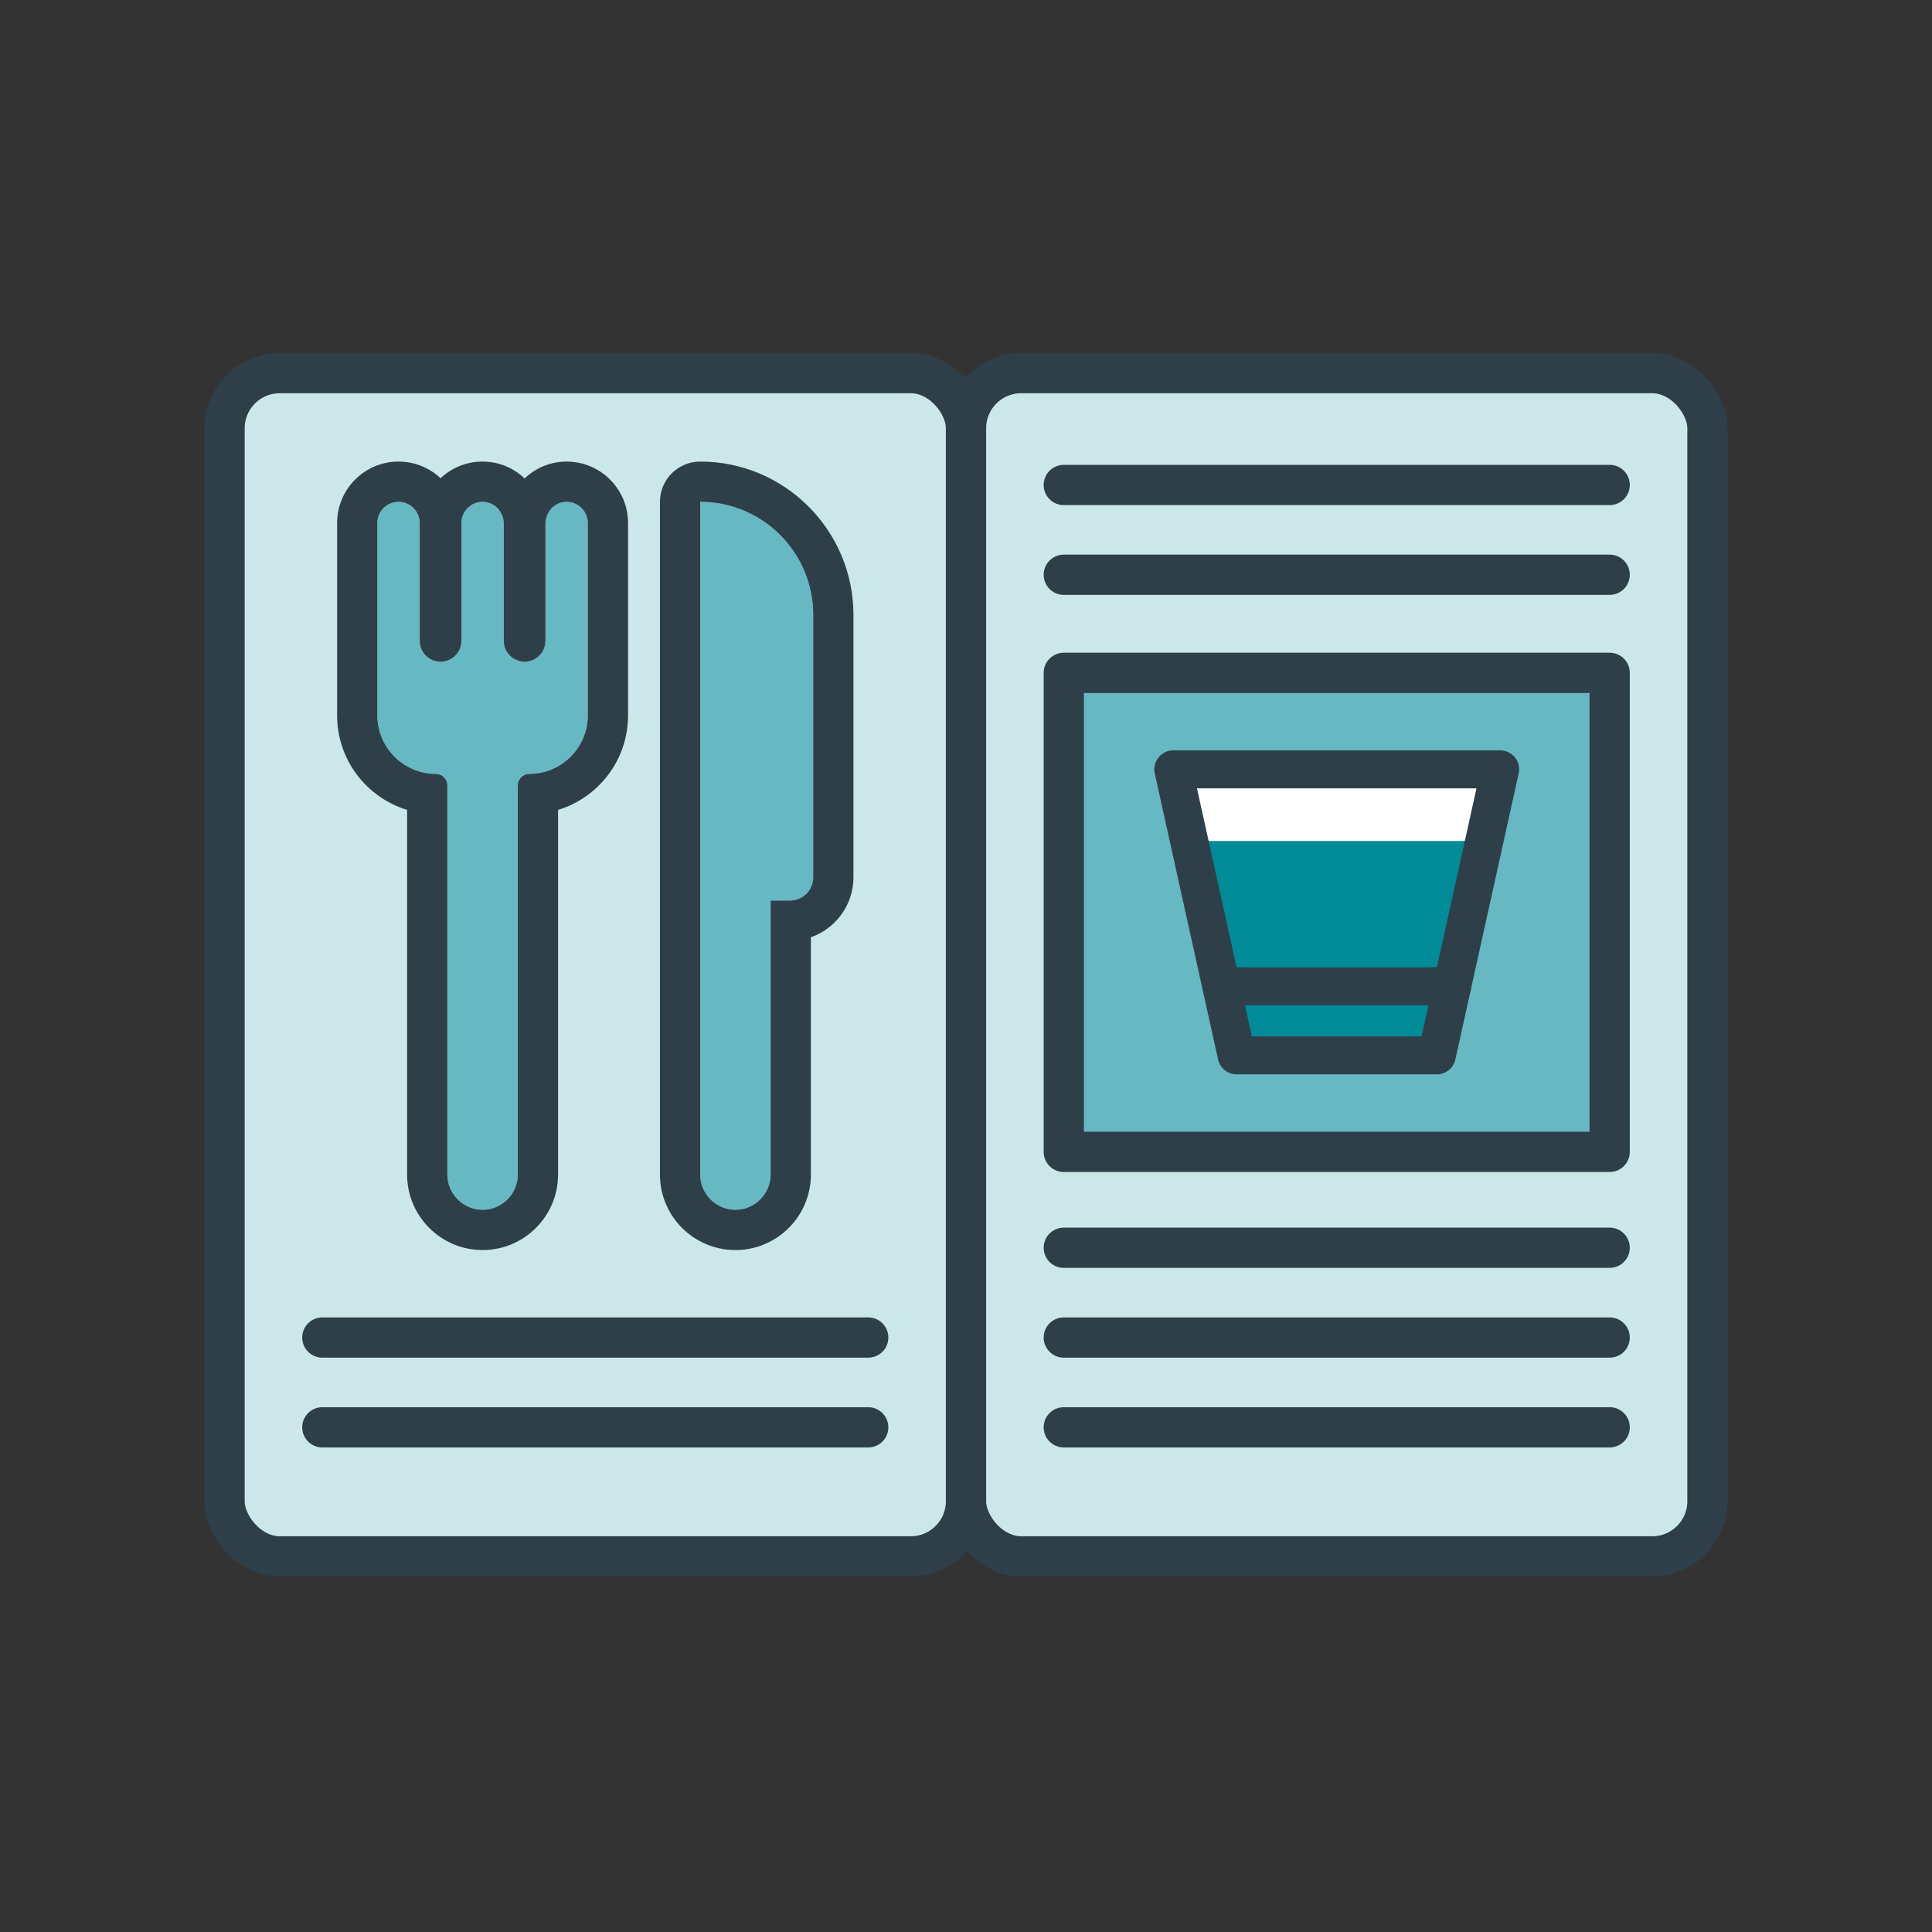
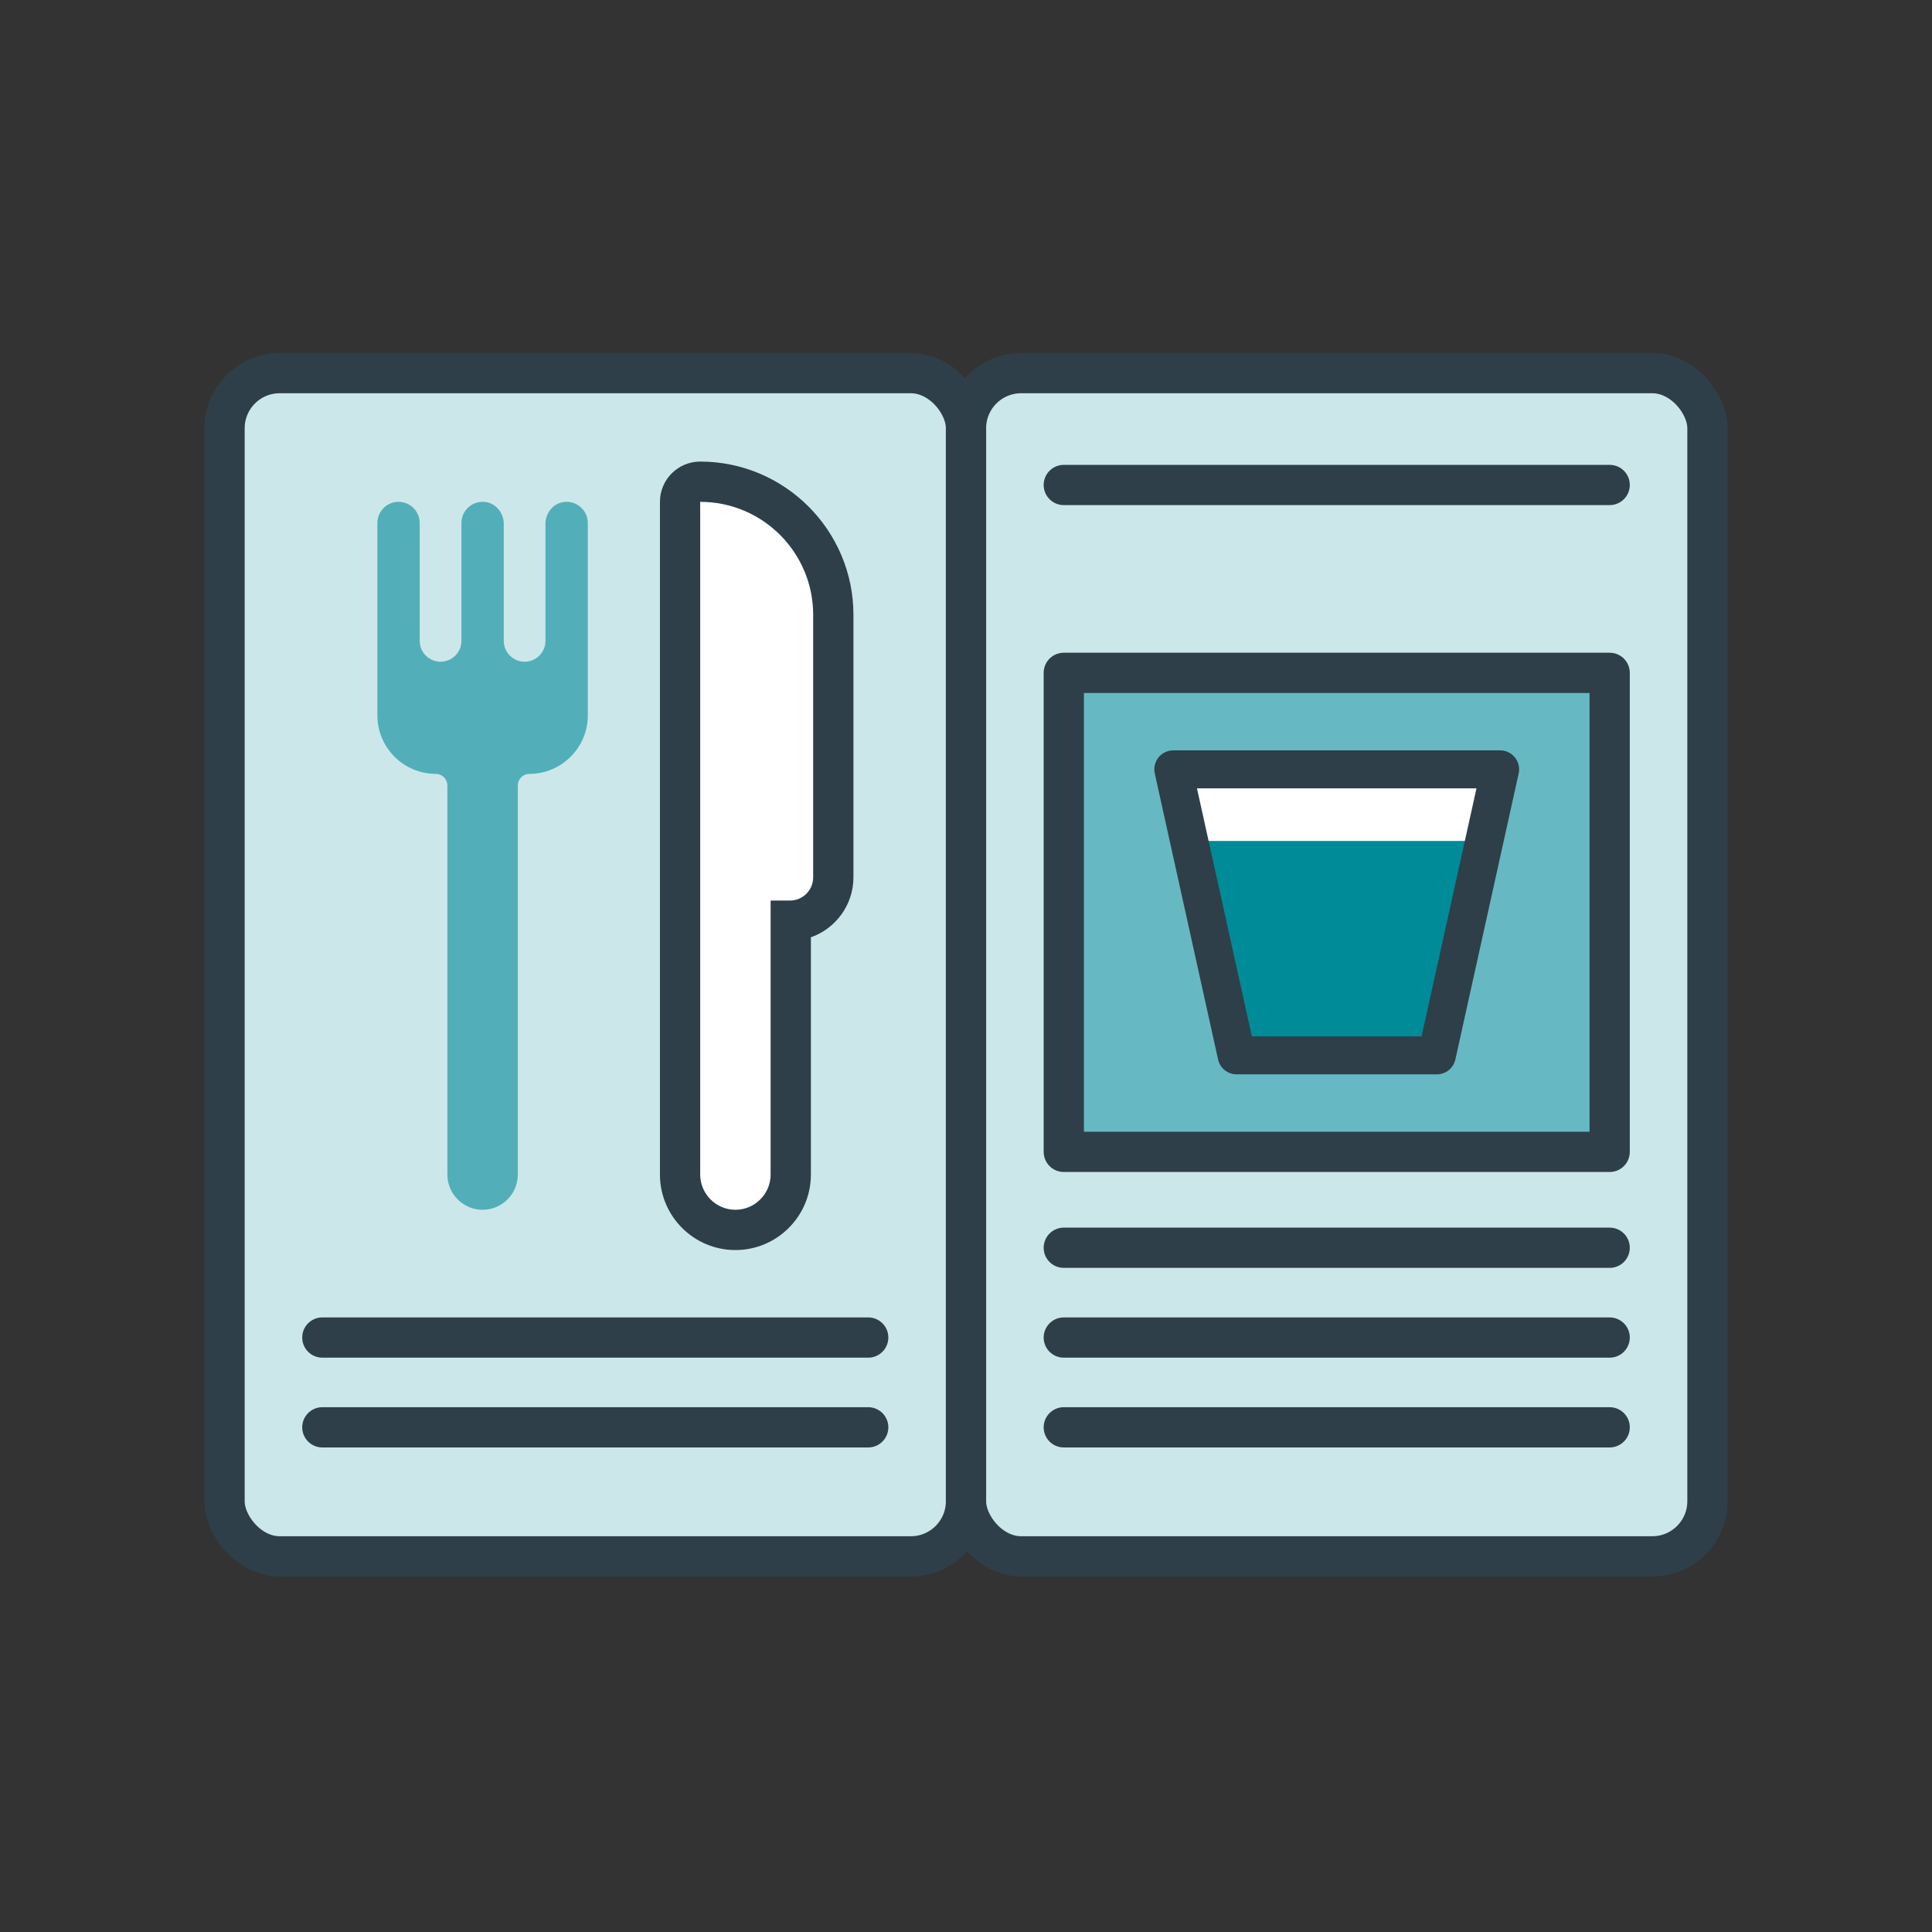
<svg xmlns="http://www.w3.org/2000/svg" id="Layer_1" data-name="Layer 1" viewBox="0 0 288 288">
  <rect x="0" y="0" width="288" height="288" fill="#333333" stroke="none" />
  <defs>
    <style>
      .cls-1, .cls-2, .cls-3 {
        fill: #008b99;
      }

      .cls-4 {
        fill: #2e3f4a;
      }

      .cls-5 {
        fill: #fff;
      }

      .cls-6 {
        stroke-width: 5.662px;
      }

      .cls-6, .cls-7 {
        fill: none;
        stroke: #2e3f4a;
        stroke-linecap: round;
        stroke-linejoin: round;
      }

      .cls-7 {
        stroke-width: 6px;
      }

      .cls-2 {
        opacity: .2;
      }

      .cls-3 {
        opacity: .6;
      }
    </style>
  </defs>
  <path class="cls-5" d="M246.303,55.621h-94.079c-4.523,0-8.223,3.7-8.223,8.223,0-4.523-3.701-8.223-8.224-8.223H41.697c-4.523,0-8.223,3.7-8.223,8.223v159.936c0,4.523,3.701,8.223,8.223,8.223h94.079c4.523,0,8.224-3.701,8.224-8.223,0,4.523,3.701,8.223,8.223,8.223h94.079c4.523,0,8.223-3.701,8.223-8.223V63.844c0-4.523-3.701-8.223-8.223-8.223Z" />
  <path class="cls-2" d="M246.303,55.621h-94.079c-4.523,0-8.223,3.7-8.223,8.223,0-4.523-3.701-8.223-8.224-8.223H41.697c-4.523,0-8.223,3.7-8.223,8.223v159.936c0,4.523,3.701,8.223,8.223,8.223h94.079c4.523,0,8.224-3.701,8.224-8.223,0,4.523,3.701,8.223,8.223,8.223h94.079c4.523,0,8.223-3.701,8.223-8.223V63.844c0-4.523-3.701-8.223-8.223-8.223Z" />
  <rect class="cls-5" x="158.835" y="100.301" width="81.373" height="71.406" />
  <rect class="cls-3" x="158.577" y="100.301" width="81.373" height="71.406" />
  <rect class="cls-7" x="158.577" y="100.301" width="81.373" height="71.406" />
  <rect class="cls-7" x="33.474" y="55.621" width="110.526" height="176.383" rx="8.223" ry="8.223" />
  <rect class="cls-7" x="144" y="55.621" width="110.526" height="176.383" rx="8.223" ry="8.223" />
  <line class="cls-7" x1="48.05" y1="199.384" x2="129.423" y2="199.384" />
  <line class="cls-7" x1="48.05" y1="212.768" x2="129.423" y2="212.768" />
  <line class="cls-7" x1="158.577" y1="186" x2="239.95" y2="186" />
  <line class="cls-7" x1="158.577" y1="199.384" x2="239.95" y2="199.384" />
  <line class="cls-7" x1="158.577" y1="212.768" x2="239.95" y2="212.768" />
  <g>
    <line class="cls-7" x1="158.577" y1="72.295" x2="239.95" y2="72.295" />
-     <line class="cls-7" x1="158.577" y1="85.678" x2="239.95" y2="85.678" />
  </g>
-   <path class="cls-5" d="M84.043,74.833c-1.588.21-2.732,1.644-2.732,3.246v17.452c0,1.717-1.392,3.108-3.108,3.108h0c-1.717,0-3.108-1.392-3.108-3.108v-17.451c0-1.602-1.143-3.036-2.732-3.247-1.923-.255-3.58,1.252-3.58,3.128v17.57c0,1.717-1.392,3.108-3.108,3.108h0c-1.717,0-3.108-1.392-3.108-3.108v-17.57c0-1.736-1.42-3.156-3.156-3.156h0c-1.736,0-3.156,1.42-3.156,3.156v28.695c0,4.788,3.917,8.706,8.706,8.706h0c.955,0,1.728.774,1.728,1.728v58.002c0,2.888,2.363,5.251,5.251,5.251h0c2.888,0,5.251-2.363,5.251-5.251v-58.002c0-.955.774-1.728,1.728-1.728h0c4.788,0,8.706-3.917,8.706-8.706v-28.695c0-1.875-1.658-3.382-3.58-3.128Z" />
  <g>
    <path class="cls-5" d="M104.376,74.805h0v100.287c0,2.888,2.363,5.251,5.251,5.251h0c2.888,0,5.251-2.363,5.251-5.251v-40.843h2.872c1.917,0,3.47-1.554,3.47-3.47v-39.13c0-9.303-7.542-16.844-16.844-16.844Z" />
-     <path class="cls-3" d="M104.376,74.805h0v100.287c0,2.888,2.363,5.251,5.251,5.251h0c2.888,0,5.251-2.363,5.251-5.251v-40.843h2.872c1.917,0,3.47-1.554,3.47-3.47v-39.13c0-9.303-7.542-16.844-16.844-16.844Z" />
    <path class="cls-3" d="M84.043,74.833c-1.588.21-2.732,1.644-2.732,3.246v17.452c0,1.717-1.392,3.108-3.108,3.108h0c-1.717,0-3.108-1.392-3.108-3.108v-17.451c0-1.602-1.143-3.036-2.732-3.247-1.923-.255-3.58,1.252-3.58,3.128v17.57c0,1.717-1.392,3.108-3.108,3.108h0c-1.717,0-3.108-1.392-3.108-3.108v-17.57c0-1.736-1.42-3.156-3.156-3.156h0c-1.736,0-3.156,1.42-3.156,3.156v28.695c0,4.788,3.917,8.706,8.706,8.706h0c.955,0,1.728.774,1.728,1.728v58.002c0,2.888,2.363,5.251,5.251,5.251h0c2.888,0,5.251-2.363,5.251-5.251v-58.002c0-.955.774-1.728,1.728-1.728h0c4.788,0,8.706-3.917,8.706-8.706v-28.695c0-1.875-1.658-3.382-3.58-3.128Z" />
    <path class="cls-4" d="M104.376,74.805c9.303,0,16.845,7.542,16.845,16.844v39.13c0,1.917-1.554,3.47-3.47,3.47h-2.873v40.843c0,2.888-2.363,5.251-5.251,5.251s-5.251-2.363-5.251-5.251v-100.288M104.376,68.805c-3.314,0-6,2.686-6,6v100.288c0,6.204,5.047,11.251,11.251,11.251s11.251-5.047,11.251-11.251v-35.373c3.69-1.295,6.343-4.814,6.343-8.94v-39.13c0-12.596-10.248-22.844-22.845-22.844h0Z" />
  </g>
-   <path class="cls-4" d="M59.41,74.805c1.736,0,3.156,1.42,3.156,3.156v17.57c0,1.717,1.392,3.108,3.108,3.108s3.108-1.392,3.108-3.108v-17.57c0-1.736,1.42-3.156,3.156-3.156.14,0,.281.009.425.028,1.588.21,2.732,1.644,2.732,3.246v17.452c0,1.717,1.392,3.108,3.108,3.108s3.108-1.392,3.108-3.108v-17.452c0-1.602,1.144-3.036,2.732-3.246.143-.019.285-.028.425-.028,1.736,0,3.156,1.42,3.156,3.156v28.695c0,4.788-3.917,8.706-8.706,8.706-.955,0-1.728.774-1.728,1.728v58.002c0,2.888-2.363,5.251-5.251,5.251s-5.251-2.363-5.251-5.251v-58.002c0-.955-.774-1.728-1.728-1.728h-0c-4.788,0-8.706-3.918-8.706-8.706v-28.695c0-1.736,1.42-3.156,3.156-3.156M59.41,68.805c-5.049,0-9.156,4.107-9.156,9.156v28.695c0,6.624,4.402,12.239,10.434,14.073v54.363c0,6.204,5.047,11.251,11.251,11.251s11.251-5.047,11.251-11.251v-54.363c6.032-1.834,10.434-7.449,10.434-14.073v-28.695c0-5.049-4.107-9.156-9.156-9.156-.403,0-.811.027-1.213.08-1.952.258-3.698,1.14-5.052,2.432-1.354-1.292-3.1-2.174-5.053-2.432-.4-.053-.808-.08-1.21-.08-2.347-0-4.561.879-6.266,2.483-1.639-1.539-3.843-2.484-6.264-2.484h0Z" />
  <polygon class="cls-5" points="174.912 114.686 184.349 157.322 214.194 157.322 223.631 114.686 174.912 114.686" />
  <polygon class="cls-1" points="177.275 125.362 184.349 157.322 214.194 157.322 221.268 125.362 177.275 125.362" />
  <g>
    <polygon class="cls-6" points="214.185 157.322 184.341 157.322 174.903 114.686 223.623 114.686 214.185 157.322" />
-     <line class="cls-6" x1="182.077" y1="147.02" x2="216.466" y2="147.02" />
  </g>
</svg>